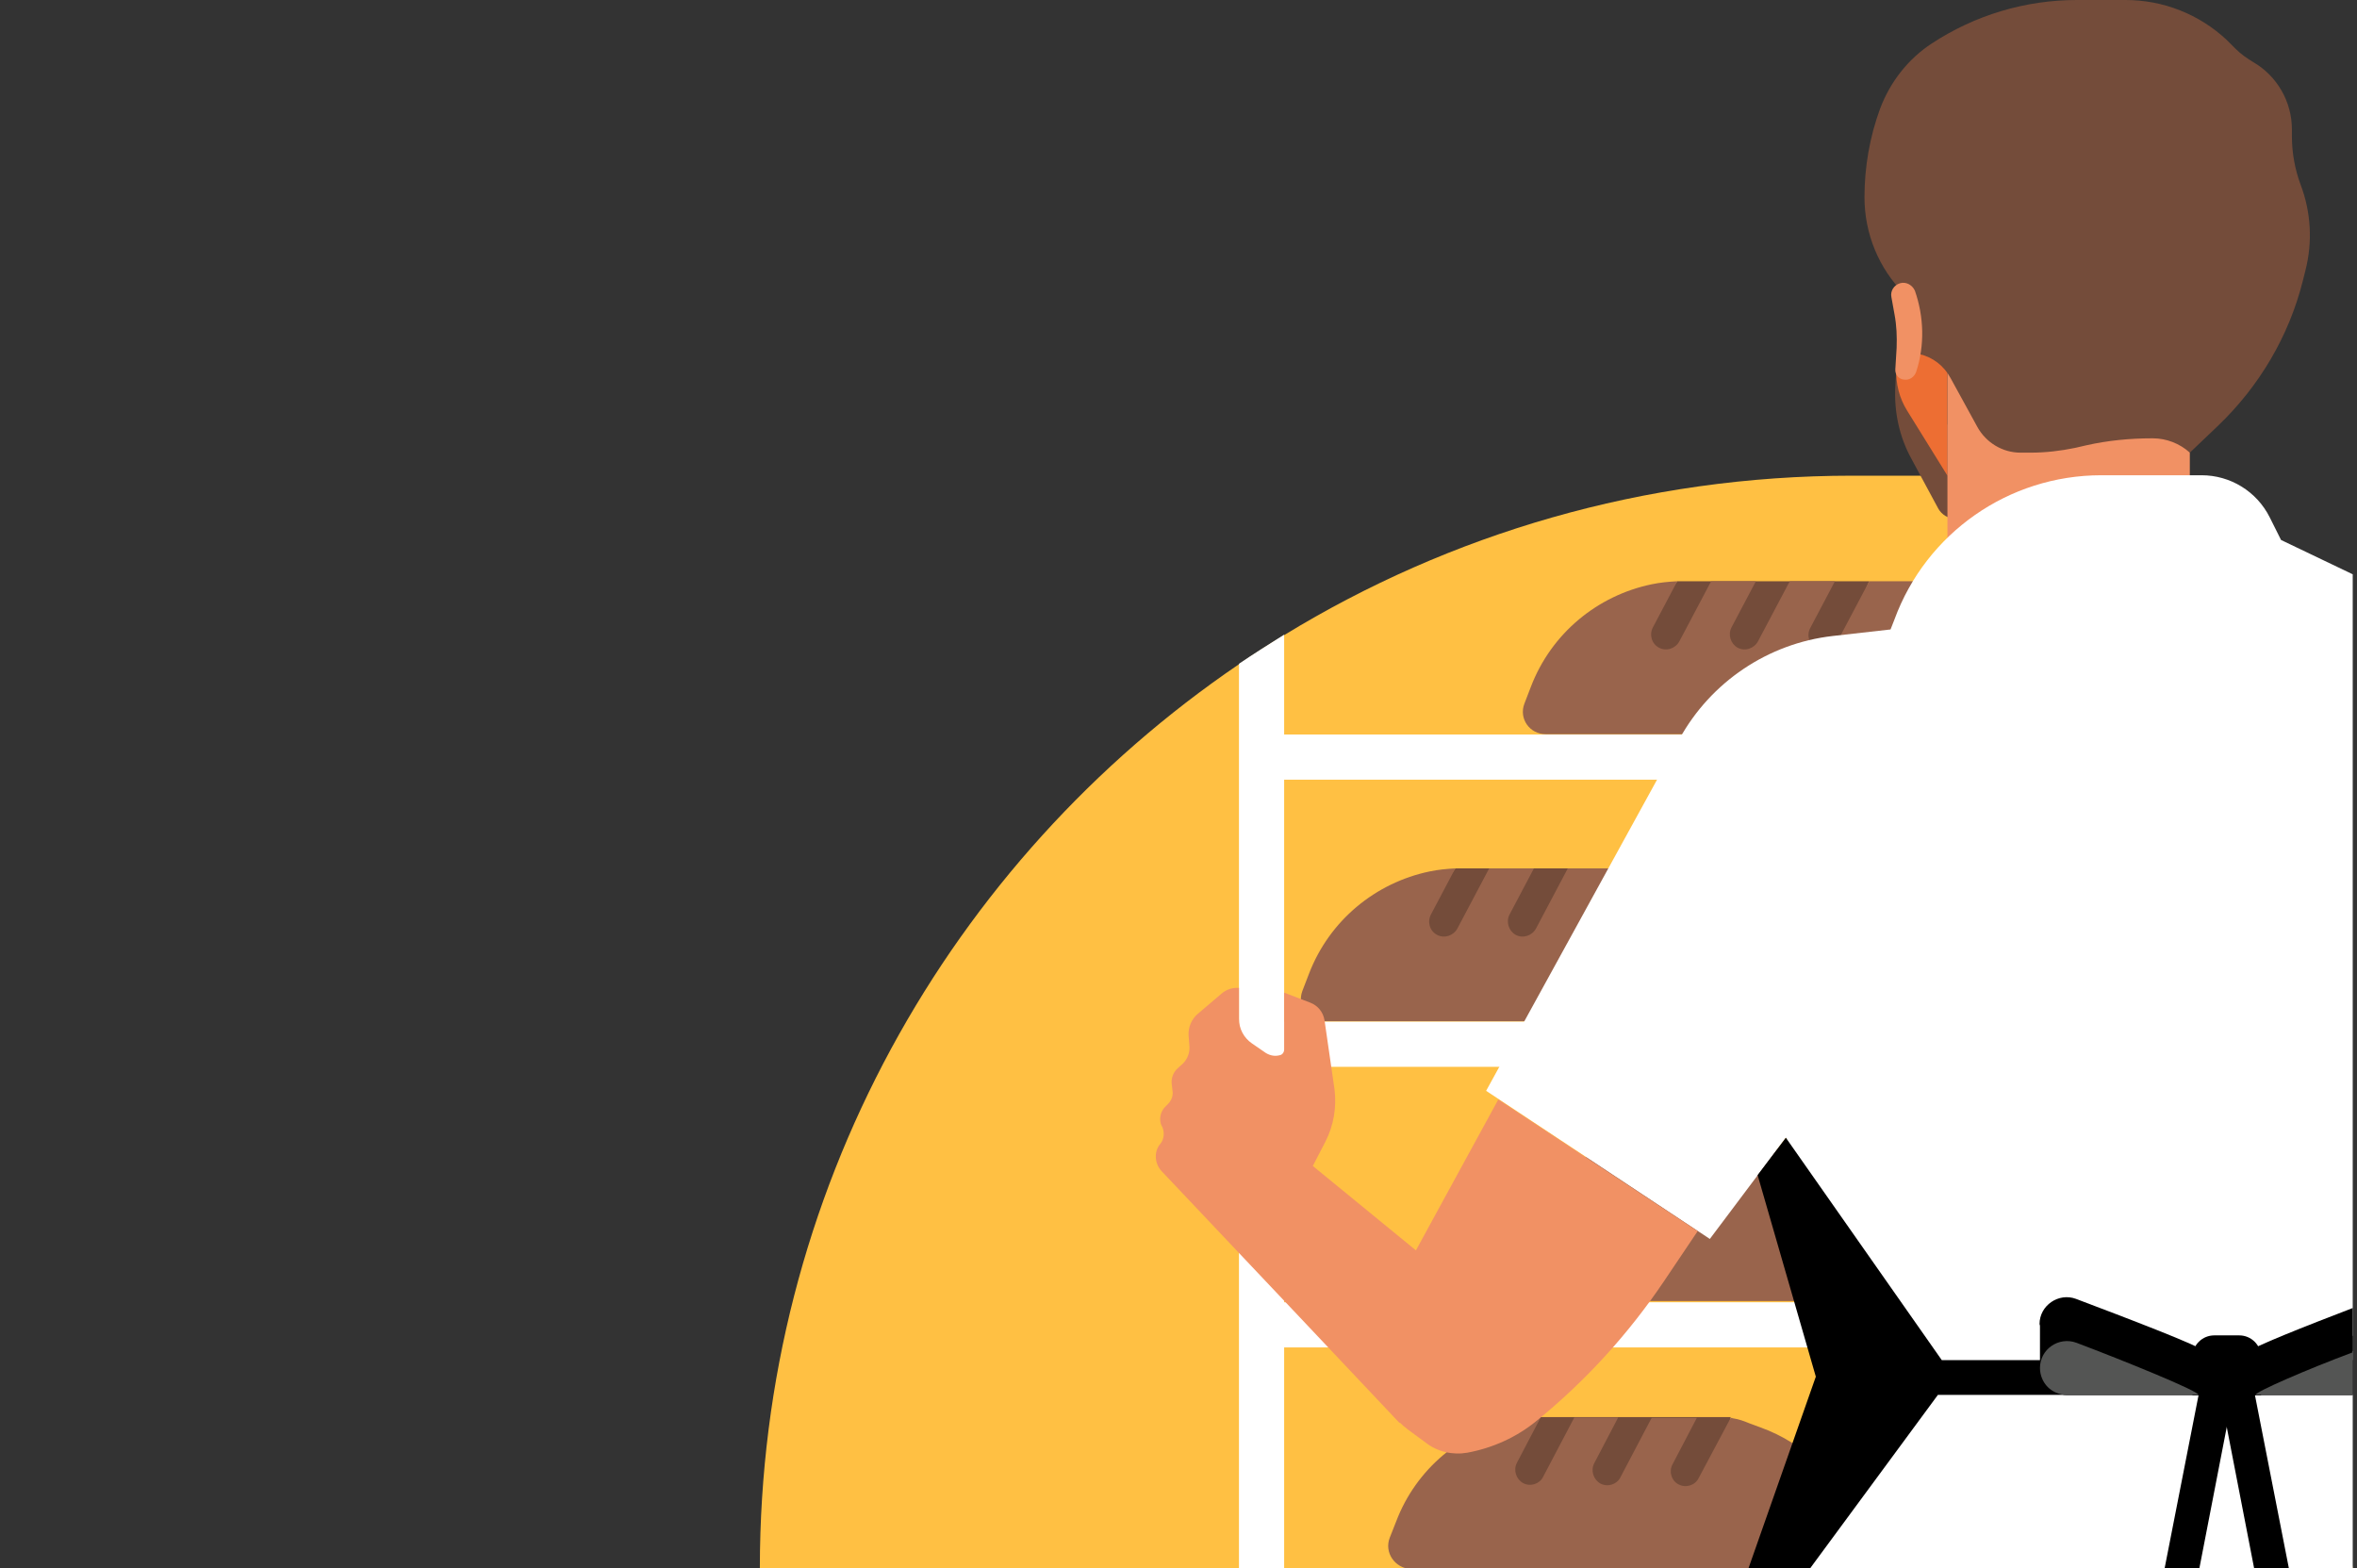
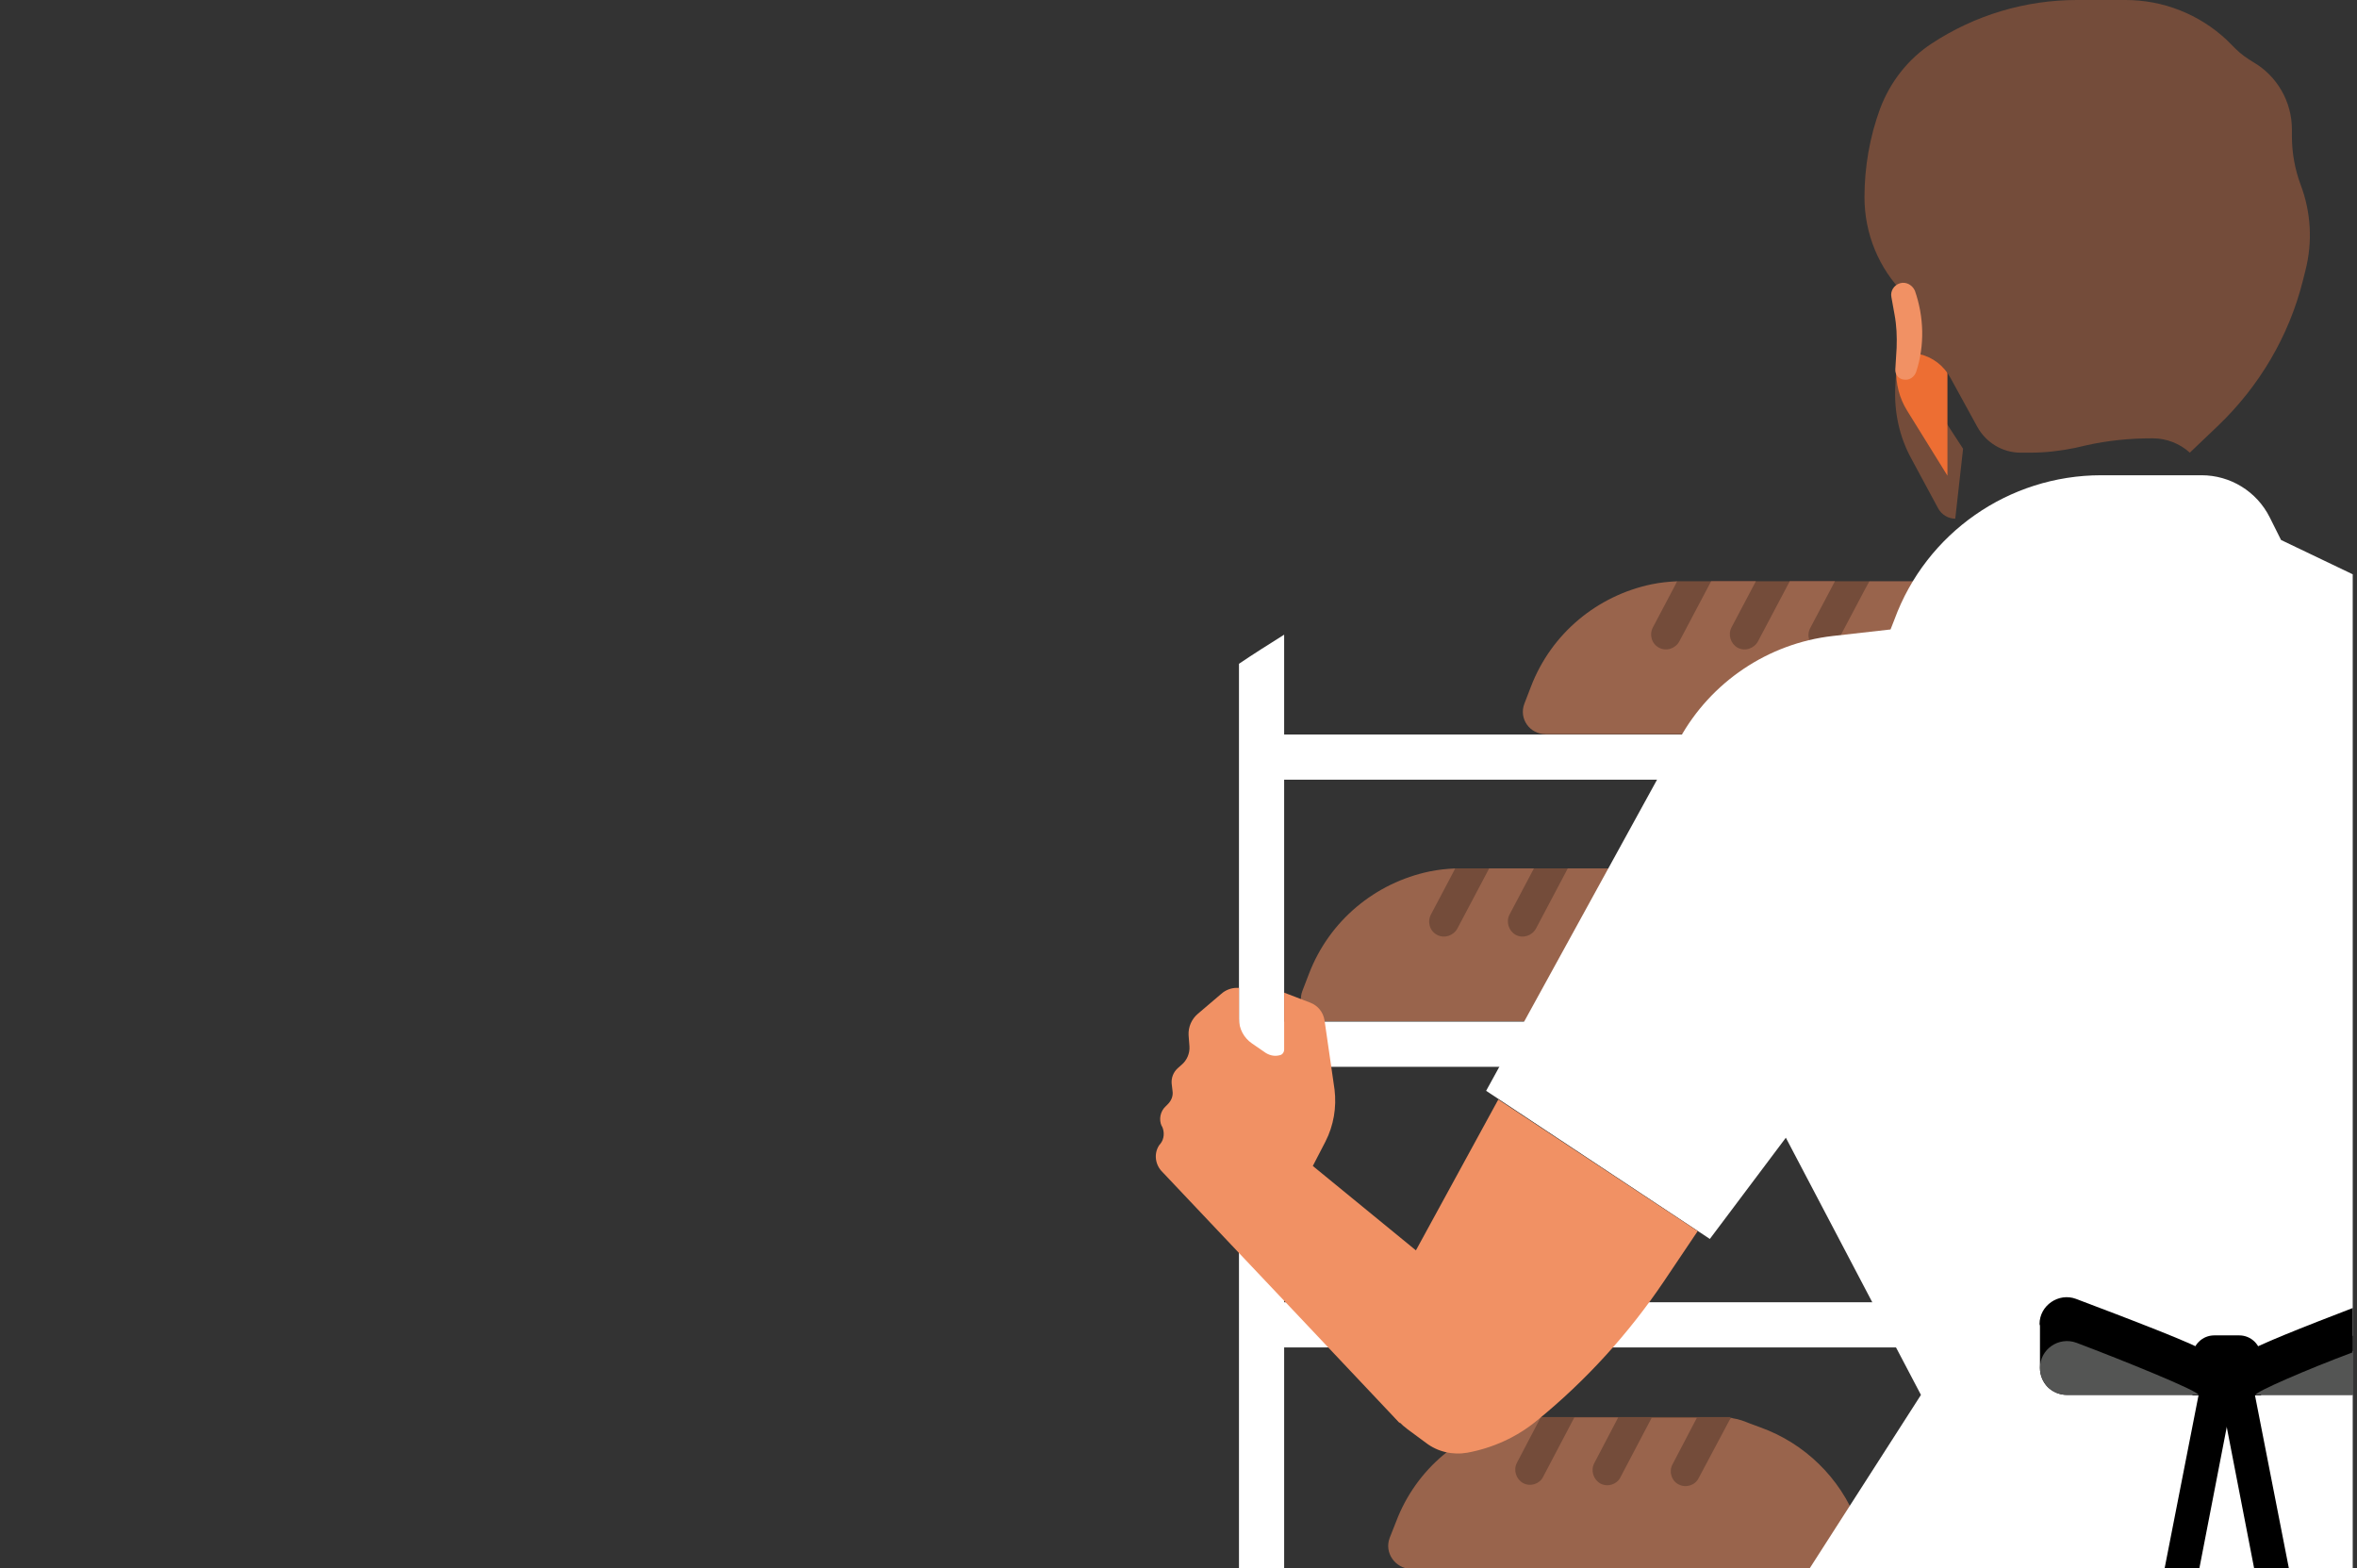
<svg xmlns="http://www.w3.org/2000/svg" width="487" height="324" viewBox="0 0 487 324" fill="none">
  <rect x="0" y="0" width="487" height="324" fill="#333333" stroke="none" />
  <g clip-path="url(#clip0)">
-     <path d="M157 324H486.116L446.116 98.277H382.723C339.732 98.277 299.524 110.304 265.329 131.216C262.188 133.1 259.047 135.165 255.995 137.229C196.311 177.796 157 246.276 157 324Z" fill="#FFC043" />
    <path d="M346.553 120.086H386.223L378.684 137.229H334.527L346.553 120.086Z" fill="#744C3A" />
    <path d="M314.961 145.396L316.307 141.896C320.526 130.856 330.039 123.048 341.258 120.715C342.963 120.356 344.758 120.176 346.553 120.086L341.527 129.6C340.72 131.126 341.258 133.01 342.784 133.818C344.31 134.626 346.194 133.998 347.002 132.472L353.554 120.086H362.798L357.772 129.6C356.964 131.126 357.593 133.01 359.029 133.818C360.554 134.626 362.439 133.998 363.247 132.472L369.799 120.086H379.133L374.017 129.779C373.209 131.305 373.838 133.19 375.363 133.998C376.889 134.805 378.774 134.177 379.582 132.651L386.223 120.086H428.765V151.679H319.359C316.038 151.679 313.794 148.448 314.961 145.396Z" fill="#99644C" />
    <path d="M318.282 292.767L309.127 307.486H354.541L357.593 292.767H318.282Z" fill="#744C3A" />
    <path d="M287.138 317.718L288.485 314.307C292.613 303.447 302.037 295.639 313.166 293.395C314.871 293.036 316.666 292.857 318.372 292.767L313.435 302.191C312.628 303.716 313.256 305.601 314.692 306.409C316.218 307.217 318.102 306.588 318.82 305.152L325.282 292.857H334.347L329.411 302.28C328.603 303.806 329.231 305.691 330.667 306.499C332.193 307.306 334.078 306.678 334.796 305.242L341.258 292.946H350.592L345.566 302.55C344.758 304.075 345.387 305.96 346.823 306.678C348.348 307.486 350.233 306.858 350.951 305.422L357.593 292.946H357.772C357.862 292.946 357.952 292.946 358.041 293.036H358.131C359.298 293.216 360.285 293.575 361.362 294.023C362.17 294.293 362.978 294.652 363.785 294.921C372.761 298.152 380.21 305.242 383.71 314.487L385.056 317.897C386.223 320.949 383.979 324.18 380.748 324.18H291.536C288.215 324 285.972 320.769 287.138 317.718Z" fill="#99644C" />
-     <path d="M309.576 268.803H398.789C402.02 268.803 404.263 265.572 403.097 262.521L401.75 259.11C397.622 248.34 388.377 240.622 377.338 238.288L377.248 237.57H337.668C323.757 237.57 311.371 246.186 306.435 259.11L305.089 262.521C304.102 265.572 306.345 268.803 309.576 268.803Z" fill="#99644C" />
    <path d="M300.691 179.412H340.361L332.822 196.554H288.664L300.691 179.412Z" fill="#744C3A" />
    <path d="M269.099 204.722L270.445 201.221C274.663 190.182 284.177 182.374 295.396 180.04C297.101 179.681 298.896 179.502 300.691 179.412L295.665 188.925C294.857 190.451 295.396 192.336 296.921 193.144C298.447 193.951 300.332 193.323 301.14 191.797L307.691 179.412H316.936L311.91 188.925C311.102 190.451 311.73 192.336 313.166 193.144C314.692 193.951 316.577 193.323 317.385 191.797L323.936 179.412H333.27L328.155 189.105C327.347 190.631 327.975 192.515 329.501 193.323C331.027 194.131 332.911 193.503 333.719 191.977L340.361 179.412H382.903V211.004H273.496C270.176 211.004 267.932 207.773 269.099 204.722Z" fill="#99644C" />
    <path d="M260.056 161.084V151.75L457.687 151.75V161.084L260.056 161.084Z" fill="white" />
    <path d="M260.058 220.407V211.073L457.689 211.073V220.407L260.058 220.407Z" fill="white" />
    <path d="M260.061 278.383V269.049L457.692 269.049V278.383L260.061 278.383Z" fill="white" />
    <path d="M255.995 137.139V324H265.329V131.126C262.188 133.1 259.047 135.075 255.995 137.139Z" fill="white" />
    <path d="M403.994 107.162C402.558 107.162 401.212 106.354 400.494 105.098L394.929 94.777C392.416 90.199 391.339 85.084 391.608 79.878L392.057 71.89L405.609 92.712L403.994 107.162Z" fill="#744C3A" />
    <path d="M402.379 75.48V98.277L394.032 84.814C392.416 82.212 391.698 79.25 391.788 76.198L392.237 68.48L402.379 75.48Z" fill="#ED6E33" />
-     <path d="M402.378 75.48V111.65L452.459 99.354V89.84L402.378 75.48Z" fill="#F19164" />
    <path d="M439.176 0H429.124C418.444 0 408.033 3.141 399.147 8.975C394.211 12.206 390.531 16.963 388.467 22.438C386.313 28.271 385.236 34.554 385.236 40.747C385.236 48.286 388.198 55.466 393.493 60.761L393.762 61.031L396.544 73.147C399.327 73.775 401.66 75.57 403.007 78.083L408.571 88.225C410.366 91.456 413.777 93.52 417.456 93.52H419.521C422.662 93.52 425.713 93.161 428.765 92.533L431.099 91.995C435.496 91.007 440.074 90.558 444.651 90.558H444.83C447.613 90.558 450.395 91.635 452.459 93.52L458.293 87.956C466.819 79.788 472.922 69.467 475.794 58.069L476.333 55.915C477.859 49.991 477.5 43.798 475.346 38.144C474.179 35.003 473.551 31.592 473.551 28.182V26.746C473.551 21.002 470.499 15.706 465.563 12.834C464.217 12.027 462.96 11.129 461.883 10.052L460.088 8.257C454.434 2.962 446.984 0 439.176 0Z" fill="#744C3A" />
    <path d="M392.595 58.517C391.339 58.876 390.531 60.133 390.8 61.389L391.429 64.89C391.877 67.223 391.967 69.557 391.877 71.89L391.608 76.288C391.518 77.455 392.416 78.442 393.583 78.442C394.66 78.532 395.557 77.814 395.916 76.826C397.711 71.352 397.532 65.428 395.647 60.043C395.108 58.876 393.852 58.158 392.595 58.517Z" fill="#F19164" />
    <path d="M296.473 261.534L271.253 240.891L273.855 235.865C275.561 232.544 276.189 228.775 275.74 225.095L273.676 210.825C273.407 209.119 272.33 207.773 270.714 207.145L265.329 205.08V216.838C265.329 217.376 264.97 217.915 264.432 218.005C263.444 218.274 262.457 218.094 261.56 217.556L258.688 215.581C256.982 214.415 255.995 212.53 255.995 210.466V204.093H255.546C254.38 204.093 253.213 204.542 252.315 205.35L247.469 209.478C246.212 210.555 245.494 212.171 245.584 213.876L245.764 216.21C245.853 217.646 245.225 219.082 244.148 219.979L243.34 220.697C242.443 221.505 241.994 222.672 242.084 223.838L242.263 225.364C242.443 226.441 241.994 227.428 241.276 228.146L240.827 228.595C239.75 229.582 239.391 231.288 240.019 232.634L240.109 232.724C240.648 233.89 240.558 235.326 239.75 236.314C239.75 236.314 239.75 236.403 239.66 236.403C238.404 238.019 238.583 240.353 239.93 241.878C250.251 252.738 289.203 294.023 289.203 294.023L296.473 261.534Z" fill="#F19164" />
    <path d="M307.063 225.364L353.285 255.969L368.991 235.057L396.904 288.19L373.927 324H486.116V118.651L471.307 111.56L468.973 106.893C466.281 101.508 460.806 98.187 454.883 98.187H434.15C415.033 98.187 397.981 110.124 391.429 127.985L390.621 130.049L378.684 131.395C365.311 132.921 353.464 140.909 347.002 152.666L307.063 225.364Z" fill="white" />
    <path d="M457.486 275.894H462.691C465.114 275.894 467.179 277.868 467.179 280.381V288.279H452.998V280.381C452.998 277.868 455.062 275.894 457.486 275.894Z" fill="black" />
    <path d="M350.772 254.353L343.771 264.764C336.501 275.534 327.706 285.228 317.564 293.485C313.436 296.895 308.499 299.139 303.204 300.126C300.152 300.665 297.011 299.947 294.588 298.062L290.818 295.28C285.792 291.51 283.549 285.138 285.074 279.124L288.305 266.111L309.576 227.159L350.772 254.353Z" fill="#F19164" />
-     <path d="M361.273 324L375.184 284.42L363.157 242.776L368.991 235.057L401.212 281.01H486.116V288.19H400.404L374.017 324H361.273Z" fill="black" />
    <path d="M458.293 285.587L460.088 294.831L465.742 324H472.922L465.024 283.702L460.088 285.048L458.293 285.587Z" fill="black" />
    <path d="M447.254 324H454.434L460.088 294.831L461.883 285.587L460.088 285.048L455.152 283.702L447.254 324Z" fill="black" />
    <path d="M421.495 274.099V282.625C421.495 284.151 422.123 285.587 423.111 286.574C424.098 287.561 425.534 288.189 427.06 288.189H455.241V279.125C455.241 278.317 438.907 272.124 428.945 268.354C425.354 267.008 421.405 269.701 421.405 273.56C421.495 273.74 421.495 273.919 421.495 274.099Z" fill="black" />
    <path d="M421.495 282.625C421.495 284.15 422.124 285.586 423.111 286.574C424.098 287.561 425.534 288.189 427.06 288.189H454.254C454.254 287.381 438.997 281.189 429.034 277.419C425.355 276.073 421.495 278.765 421.495 282.625Z" fill="#545554" />
    <path d="M464.935 279.125V288.189H486.116V275.983L464.935 279.125Z" fill="black" />
    <path d="M464.935 279.124H486.116V270.239C476.513 273.919 464.935 278.496 464.935 279.124Z" fill="black" />
    <path d="M466.012 288.189H486.116V279.394C476.513 282.984 466.012 287.561 466.012 288.189Z" fill="#545554" />
  </g>
  <defs>
    <clipPath id="clip0">
      <rect width="329.116" height="324" fill="white" transform="matrix(-1 0 0 1 486.116 0)" />
    </clipPath>
  </defs>
</svg>